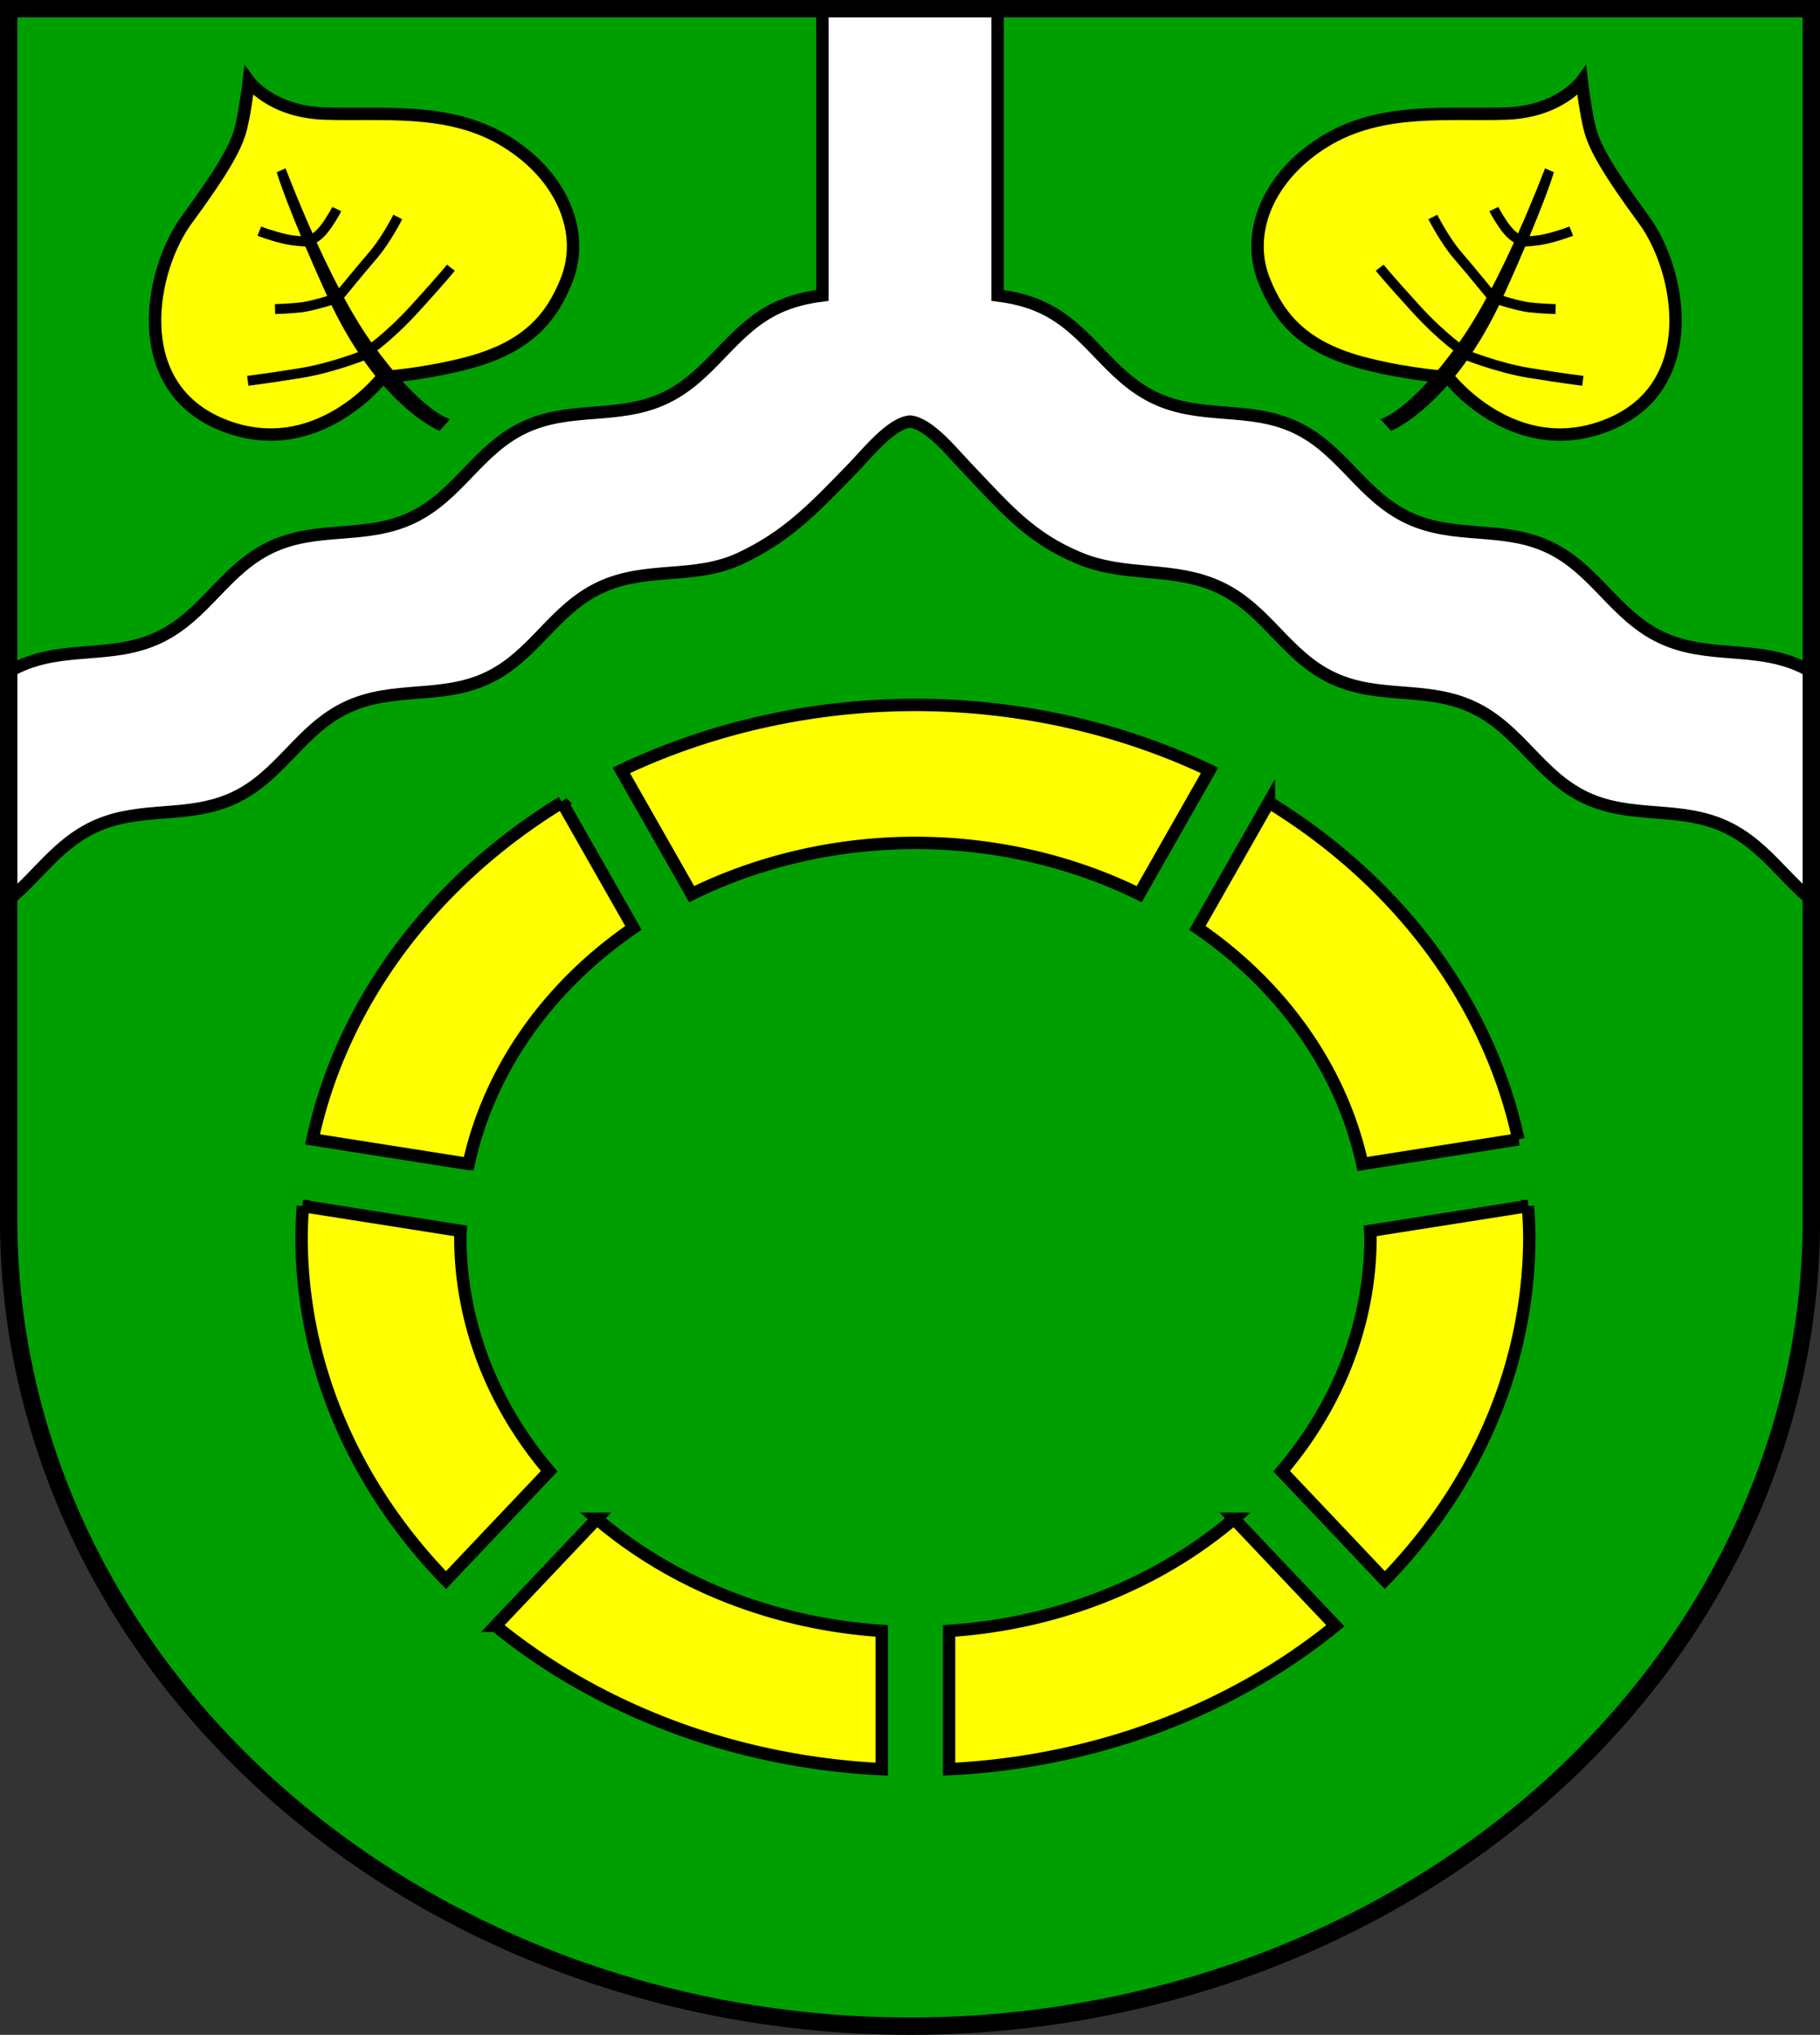
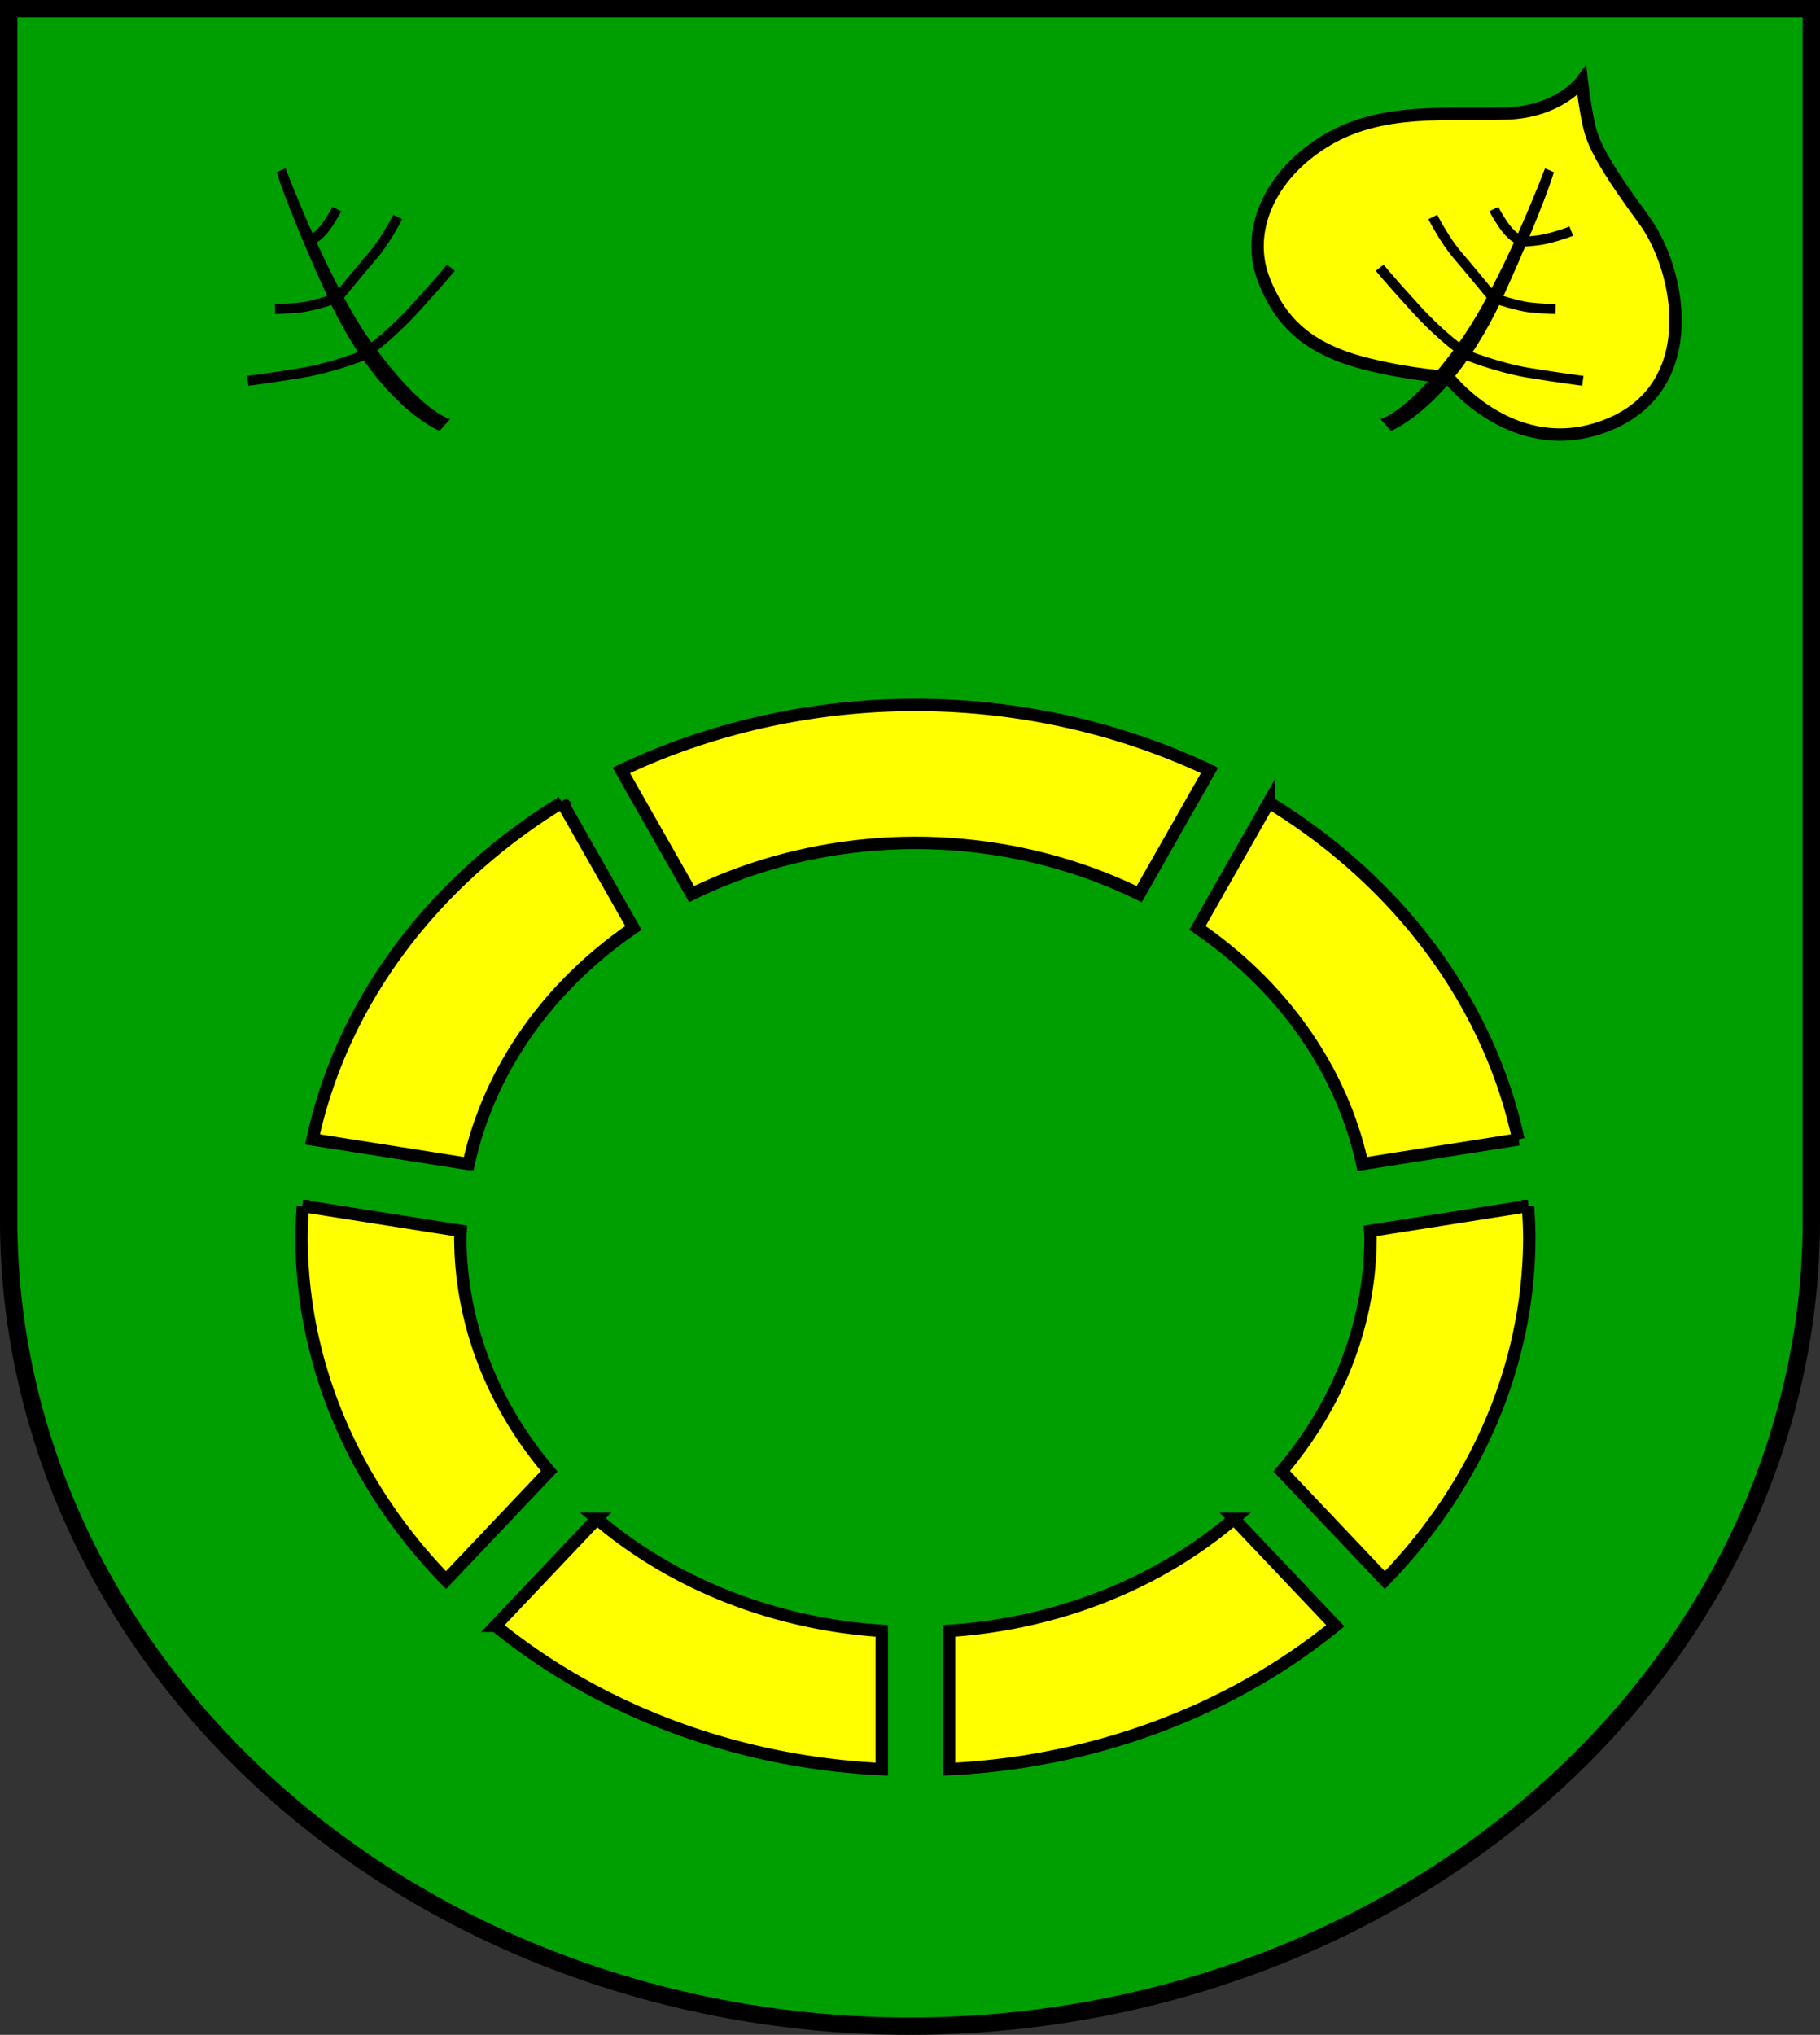
<svg xmlns="http://www.w3.org/2000/svg" xmlns:ns1="http://www.inkscape.org/namespaces/inkscape" xmlns:ns2="http://sodipodi.sourceforge.net/DTD/sodipodi-0.dtd" width="146.754mm" height="164.058mm" viewBox="0 0 146.754 164.058" version="1.1" id="svg4230" ns1:version="1.2.2 (732a01da63, 2022-12-09)" ns2:docname="DEU Oering COA.svg">
  <rect x="0" y="0" width="146.754" height="164.058" fill="#333333" stroke="none" />
  <ns2:namedview id="namedview4232" pagecolor="#ffffff" bordercolor="#666666" borderopacity="1.0" ns1:showpageshadow="2" ns1:pageopacity="0.0" ns1:pagecheckerboard="0" ns1:deskcolor="#d1d1d1" ns1:document-units="mm" showgrid="false" ns1:zoom="0.86326983" ns1:cx="276.85434" ns1:cy="311.02674" ns1:current-layer="layer1" />
  <defs id="defs4227" />
  <g ns1:label="Ebene 1" ns1:groupmode="layer" id="layer1" transform="translate(-534.466,-71.505)">
    <g id="g4156" transform="translate(499.3,-12.113)">
      <path id="path1691" style="fill:#009f01;fill-opacity:1;stroke:none;stroke-width:1.4;stroke-linecap:butt;stroke-dasharray:none" d="m 35.867,84.318 v 97.689 a 72.677,64.969 0 0 0 72.677,64.969 72.677,64.969 0 0 0 72.677,-64.969 V 84.318 Z" />
-       <path id="path845" style="fill:#ffffff;fill-opacity:1;stroke:#000000;stroke-width:1;stroke-dasharray:none" d="m 101.481,84.318 v 23.119 c -1.22,0.158 -2.437,0.424 -3.644,0.995 -3.756,1.777 -5.291,5.499 -9.048,7.276 -3.756,1.777 -7.606,0.601 -11.362,2.377 -3.756,1.777 -5.291,5.499 -9.048,7.276 -3.756,1.777 -7.606,0.601 -11.363,2.377 -3.756,1.776 -5.291,5.499 -9.048,7.276 -3.756,1.777 -7.606,0.601 -11.362,2.377 -0.258,0.122 -0.502,0.254 -0.741,0.393 v 18.383 c 2.337,-1.907 3.919,-4.475 6.85,-5.861 3.756,-1.777 7.606,-0.601 11.362,-2.377 3.756,-1.776 5.291,-5.499 9.048,-7.276 3.756,-1.777 7.606,-0.601 11.363,-2.378 3.756,-1.777 5.291,-5.499 9.048,-7.276 3.756,-1.777 7.606,-0.601 11.362,-2.377 3.756,-1.776 5.842,-3.965 9.048,-7.276 1.171,-1.209 3.057,-3.597 4.597,-3.74 1.54,0.143 3.435,2.524 4.598,3.74 3.127,3.271 5.055,5.617 9.048,7.276 3.837,1.594 7.605,0.601 11.362,2.377 3.756,1.777 5.291,5.499 9.048,7.276 3.756,1.777 7.606,0.601 11.363,2.378 3.756,1.776 5.291,5.499 9.048,7.276 3.756,1.776 7.606,0.601 11.362,2.377 2.931,1.386 4.513,3.954 6.85,5.861 V 137.783 c -0.238,-0.139 -0.484,-0.271 -0.741,-0.393 -3.756,-1.777 -7.606,-0.601 -11.362,-2.377 -3.756,-1.776 -5.291,-5.499 -9.048,-7.276 -3.756,-1.777 -7.605,-0.601 -11.362,-2.377 -3.756,-1.777 -5.291,-5.499 -9.048,-7.276 -3.756,-1.777 -7.606,-0.601 -11.363,-2.377 -3.756,-1.776 -5.291,-5.499 -9.048,-7.276 -1.207,-0.571 -2.423,-0.837 -3.644,-0.995 V 84.318 Z" />
      <path id="path3506" style="fill:none;fill-opacity:1;stroke:#000000;stroke-width:1.4;stroke-linecap:butt;stroke-dasharray:none" d="m 35.867,84.318 v 97.689 a 72.677,64.969 0 0 0 72.677,64.969 72.677,64.969 0 0 0 72.677,-64.969 V 84.318 Z" />
      <path id="path915" style="fill:#ffff00;stroke:#000000;stroke-width:1;stroke-linecap:round" d="m 108.981,140.451 a 49.499,42.937 0 0 0 -23.718,5.28 l 5.675,9.977 a 36.695,31.813 0 0 1 18.043,-4.133 36.695,31.813 0 0 1 18.043,4.133 l 5.675,-9.977 a 49.499,42.937 0 0 0 -23.718,-5.28 z m -28.498,7.853 a 49.499,42.937 0 0 0 -20.12,27.178 l 12.589,1.983 a 36.695,31.813 0 0 1 13.29,-19.036 z m 56.996,0 -5.759,10.125 a 36.695,31.813 0 0 1 13.291,19.036 l 12.588,-1.983 a 49.499,42.937 0 0 0 -20.12,-27.178 z m -77.888,32.55 a 49.499,42.937 0 0 0 -0.11,2.533 49.499,42.937 0 0 0 11.649,27.627 l 8.321,-8.781 a 36.695,31.813 0 0 1 -7.166,-18.846 36.695,31.813 0 0 1 0.025,-0.529 z m 98.779,0 -12.72,2.004 a 36.695,31.813 0 0 1 0.025,0.529 36.695,31.813 0 0 1 -7.166,18.846 l 8.321,8.781 a 49.499,42.937 0 0 0 11.649,-27.627 49.499,42.937 0 0 0 -0.11,-2.533 z m -75.077,25.215 -8.174,8.626 a 49.499,42.937 0 0 0 31.147,11.562 v -11.149 a 36.695,31.813 0 0 1 -22.974,-9.039 z m 51.375,5.1e-4 a 36.695,31.813 0 0 1 -22.974,9.038 v 11.149 a 49.499,42.937 0 0 0 31.147,-11.562 z" />
      <g id="g1611" transform="translate(-202.614)">
        <g id="g1573">
-           <path style="fill:#ffff00;stroke:#000000;stroke-width:1;stroke-linecap:round" d="m 268.631,114.015 c 0,0 -5.339,6.952 -12.959,3.838 -7.62,-3.115 -5.784,-12.514 -2.836,-16.518 2.948,-4.004 3.893,-5.784 4.283,-7.063 0.389,-1.279 0.723,-4.116 0.723,-4.116 0,0 1.779,2.463 6.062,2.614 4.727,0.167 10.067,-0.556 14.627,2.225 4.561,2.781 6.453,7.333 4.95,11.179 -1.277,3.267 -3.393,5.562 -8.287,6.785 -3.663,0.916 -6.563,1.057 -6.563,1.057 z" id="path1328" ns2:nodetypes="cssscssssc" />
          <path style="fill:#000000;stroke:#000000;stroke-width:0.1;stroke-linecap:round;stroke-dasharray:none" d="m 273.207,118.297 c 0,0 -4.995,-2.006 -9.045,-10.933 -3.19,-7.03 -4.011,-9.832 -4.011,-9.832 l 0.629,-0.275 c 0,0 3.426,9.126 6.882,13.961 4.027,5.632 6.332,6.214 6.332,6.214 z" id="path1497" ns2:nodetypes="csccscc" />
          <path style="fill:none;stroke:#000000;stroke-width:0.8;stroke-linecap:butt;stroke-dasharray:none" d="m 267.324,112.013 c 0,0 1.669,-1.057 3.949,-3.559 2.28,-2.503 2.864,-3.254 2.864,-3.254" id="path1553" ns2:nodetypes="csc" />
          <path style="fill:none;stroke:#000000;stroke-width:0.8;stroke-linecap:butt;stroke-dasharray:none" d="m 265.1,107.508 c 0,0 1.752,-2.141 2.781,-3.337 1.029,-1.196 1.974,-3.059 1.974,-3.059" id="path1555" />
          <path style="fill:none;stroke:#000000;stroke-width:0.8;stroke-linecap:butt;stroke-dasharray:none" d="m 267.324,112.18 c 0,0 -2.67,1.085 -5.228,1.502 -2.558,0.417 -4.338,0.64 -4.338,0.64" id="path1557" />
          <path style="fill:none;stroke:#000000;stroke-width:0.8;stroke-linecap:butt;stroke-dasharray:none" d="m 264.71,107.731 c 0,0 -1.696,0.556 -2.642,0.667 -0.945,0.111 -2.113,0.139 -2.113,0.139" id="path1559" />
          <path style="fill:none;stroke:#000000;stroke-width:0.8;stroke-linecap:butt;stroke-dasharray:none" d="m 262.68,102.975 c -0.008,0.009 0.638,0.013 1.502,-1.251 0.517,-0.757 0.751,-1.251 0.751,-1.251" id="path1561" ns2:nodetypes="csc" />
-           <path style="fill:none;stroke:#000000;stroke-width:0.8;stroke-linecap:butt;stroke-dasharray:none" d="m 258.69,102.252 c 0,0 0.973,0.389 2.1,0.64 0.845,0.188 1.974,0.222 1.974,0.222" id="path1563" ns2:nodetypes="csc" />
        </g>
        <g id="g1591" transform="matrix(-1,0,0,1,623.169,0)">
          <path style="fill:#ffff00;stroke:#000000;stroke-width:1;stroke-linecap:round" d="m 268.631,114.015 c 0,0 -5.339,6.952 -12.959,3.838 -7.62,-3.115 -5.784,-12.514 -2.836,-16.518 2.948,-4.004 3.893,-5.784 4.283,-7.063 0.389,-1.279 0.723,-4.116 0.723,-4.116 0,0 1.779,2.463 6.062,2.614 4.727,0.167 10.067,-0.556 14.627,2.225 4.561,2.781 6.453,7.333 4.95,11.179 -1.277,3.267 -3.393,5.562 -8.287,6.785 -3.663,0.916 -6.563,1.057 -6.563,1.057 z" id="path1575" ns2:nodetypes="cssscssssc" />
          <path style="fill:#000000;stroke:#000000;stroke-width:0.1;stroke-linecap:round;stroke-dasharray:none" d="m 273.207,118.297 c 0,0 -4.995,-2.006 -9.045,-10.933 -3.19,-7.03 -4.011,-9.832 -4.011,-9.832 l 0.629,-0.275 c 0,0 3.426,9.126 6.882,13.961 4.027,5.632 6.332,6.214 6.332,6.214 z" id="path1577" ns2:nodetypes="csccscc" />
          <path style="fill:none;stroke:#000000;stroke-width:0.8;stroke-linecap:butt;stroke-dasharray:none" d="m 267.324,112.013 c 0,0 1.669,-1.057 3.949,-3.559 2.28,-2.503 2.864,-3.254 2.864,-3.254" id="path1579" ns2:nodetypes="csc" />
          <path style="fill:none;stroke:#000000;stroke-width:0.8;stroke-linecap:butt;stroke-dasharray:none" d="m 265.1,107.508 c 0,0 1.752,-2.141 2.781,-3.337 1.029,-1.196 1.974,-3.059 1.974,-3.059" id="path1581" />
          <path style="fill:none;stroke:#000000;stroke-width:0.8;stroke-linecap:butt;stroke-dasharray:none" d="m 267.324,112.18 c 0,0 -2.67,1.085 -5.228,1.502 -2.558,0.417 -4.338,0.64 -4.338,0.64" id="path1583" />
          <path style="fill:none;stroke:#000000;stroke-width:0.8;stroke-linecap:butt;stroke-dasharray:none" d="m 264.71,107.731 c 0,0 -1.696,0.556 -2.642,0.667 -0.945,0.111 -2.113,0.139 -2.113,0.139" id="path1585" />
          <path style="fill:none;stroke:#000000;stroke-width:0.8;stroke-linecap:butt;stroke-dasharray:none" d="m 262.68,102.975 c -0.008,0.009 0.638,0.013 1.502,-1.251 0.517,-0.757 0.751,-1.251 0.751,-1.251" id="path1587" ns2:nodetypes="csc" />
          <path style="fill:none;stroke:#000000;stroke-width:0.8;stroke-linecap:butt;stroke-dasharray:none" d="m 258.69,102.252 c 0,0 0.973,0.389 2.1,0.64 0.845,0.188 1.974,0.222 1.974,0.222" id="path1589" ns2:nodetypes="csc" />
        </g>
      </g>
    </g>
  </g>
</svg>